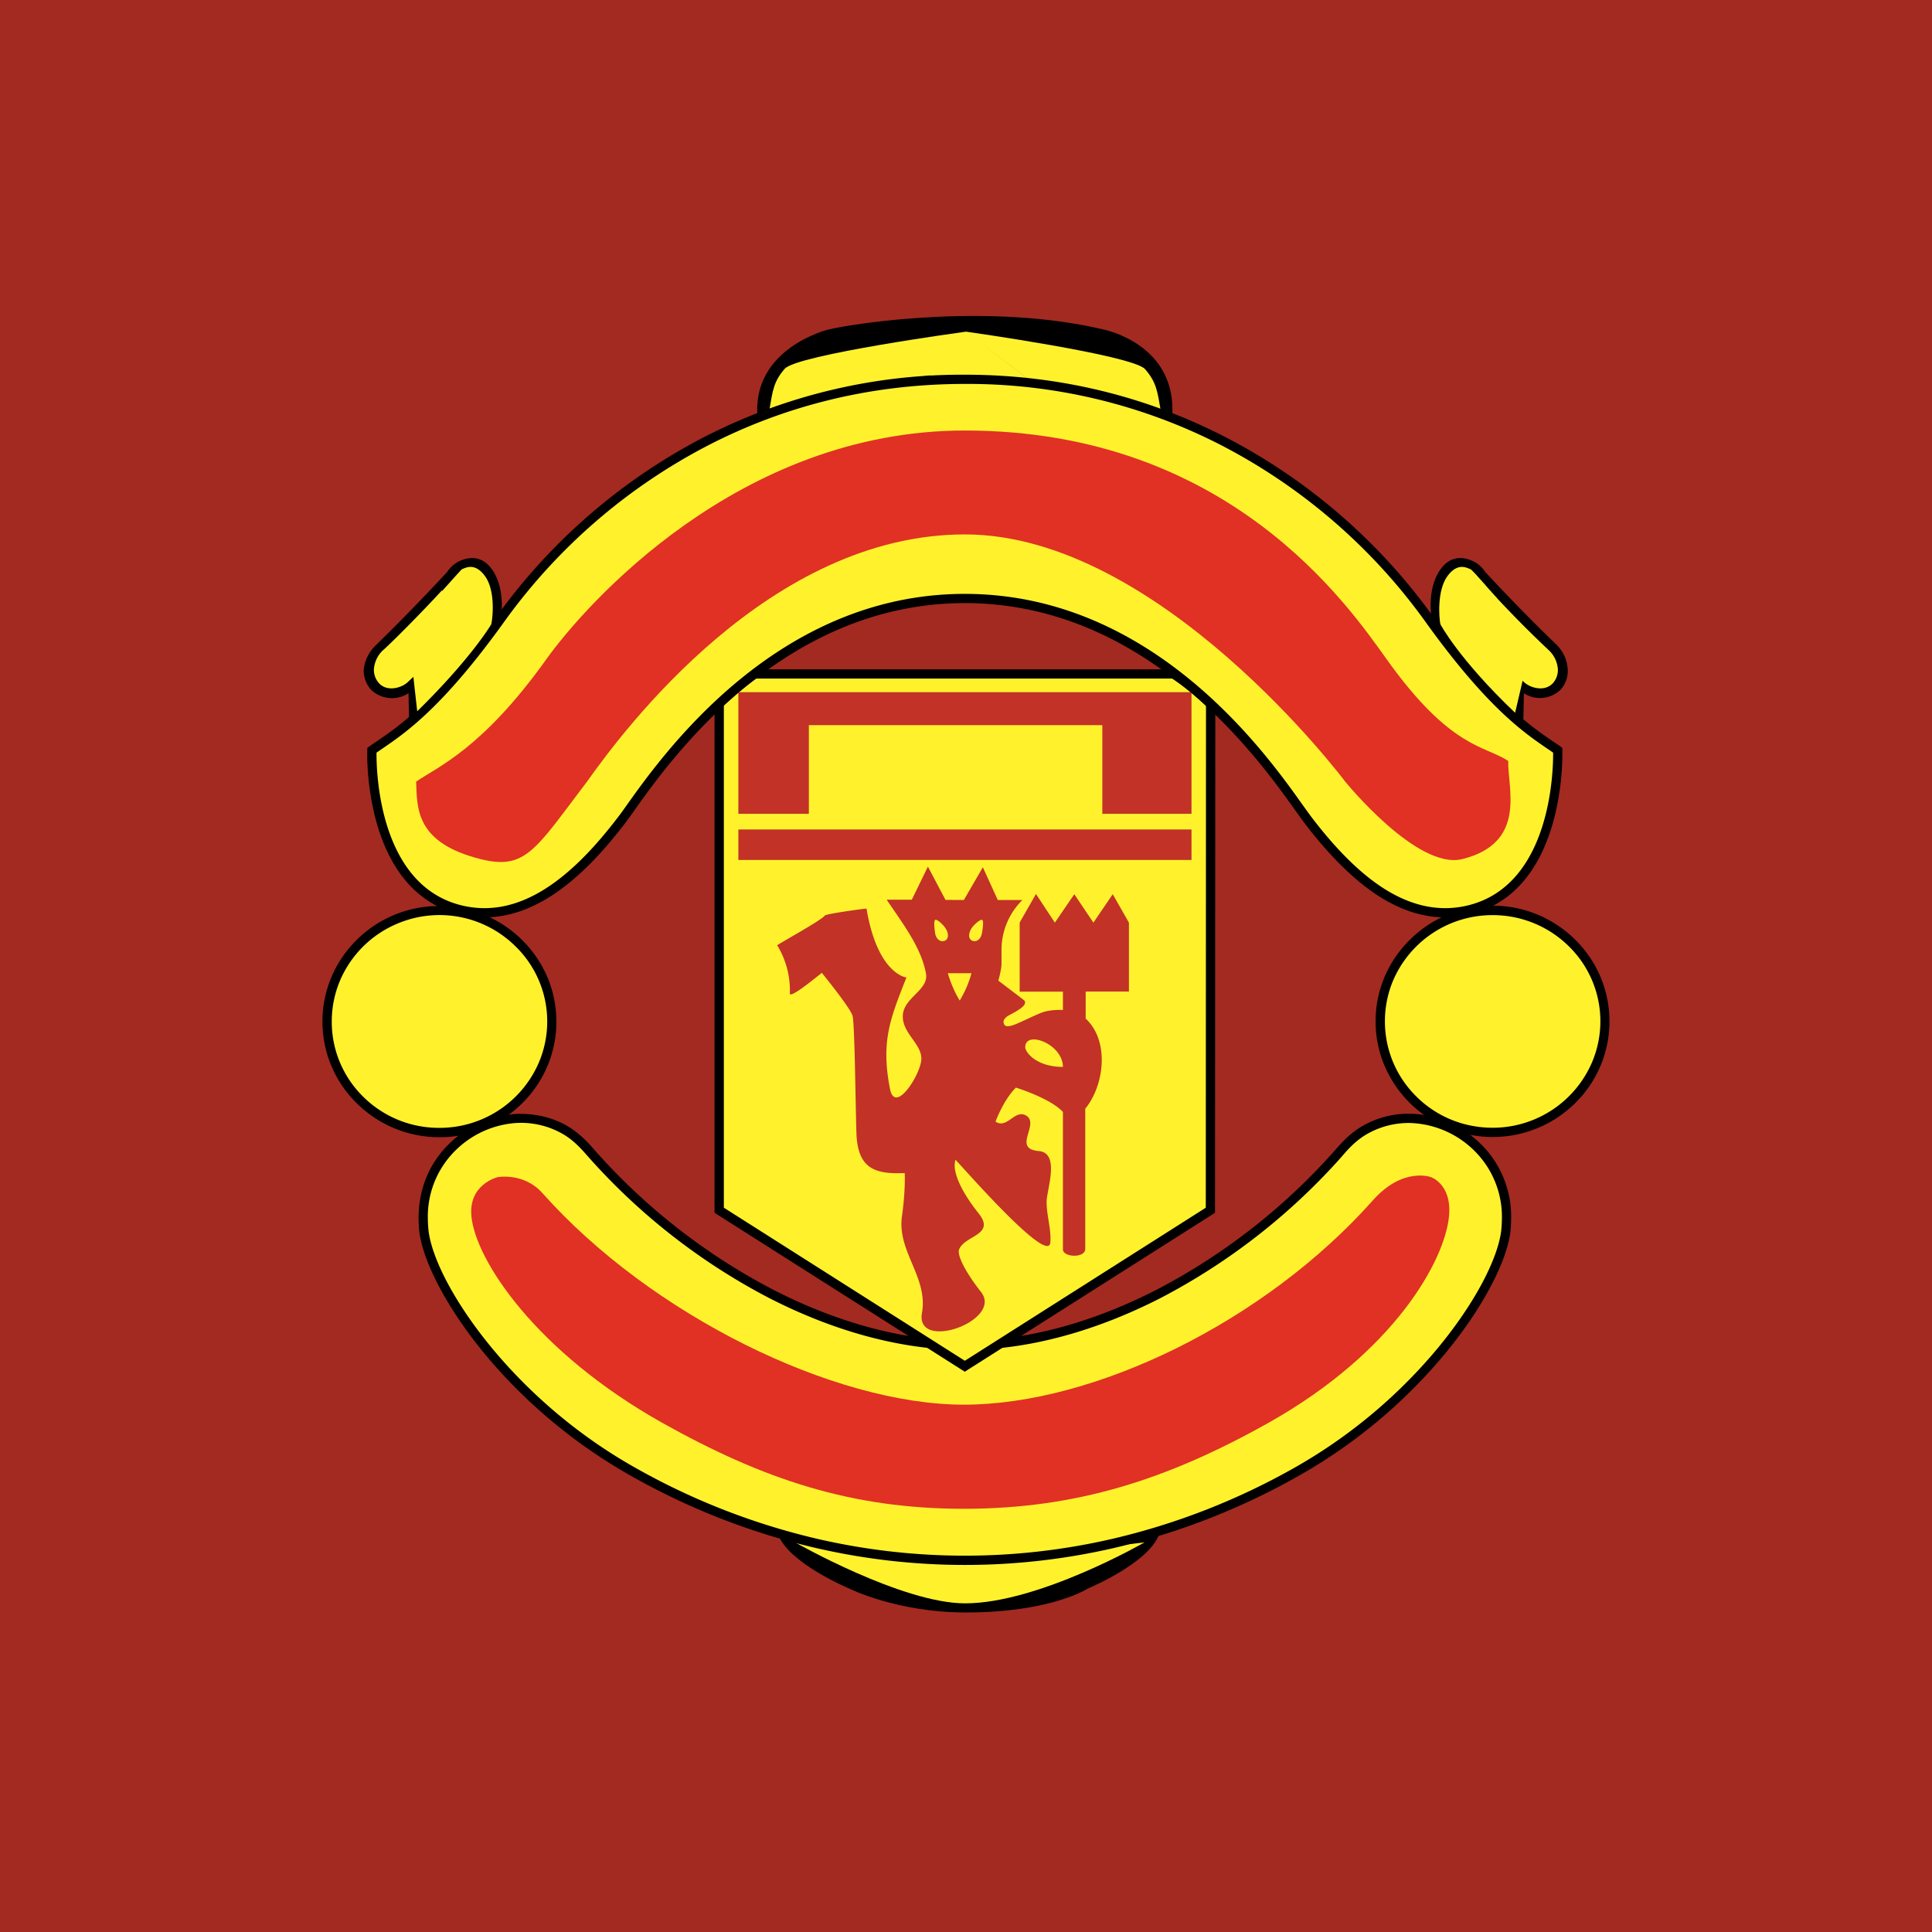
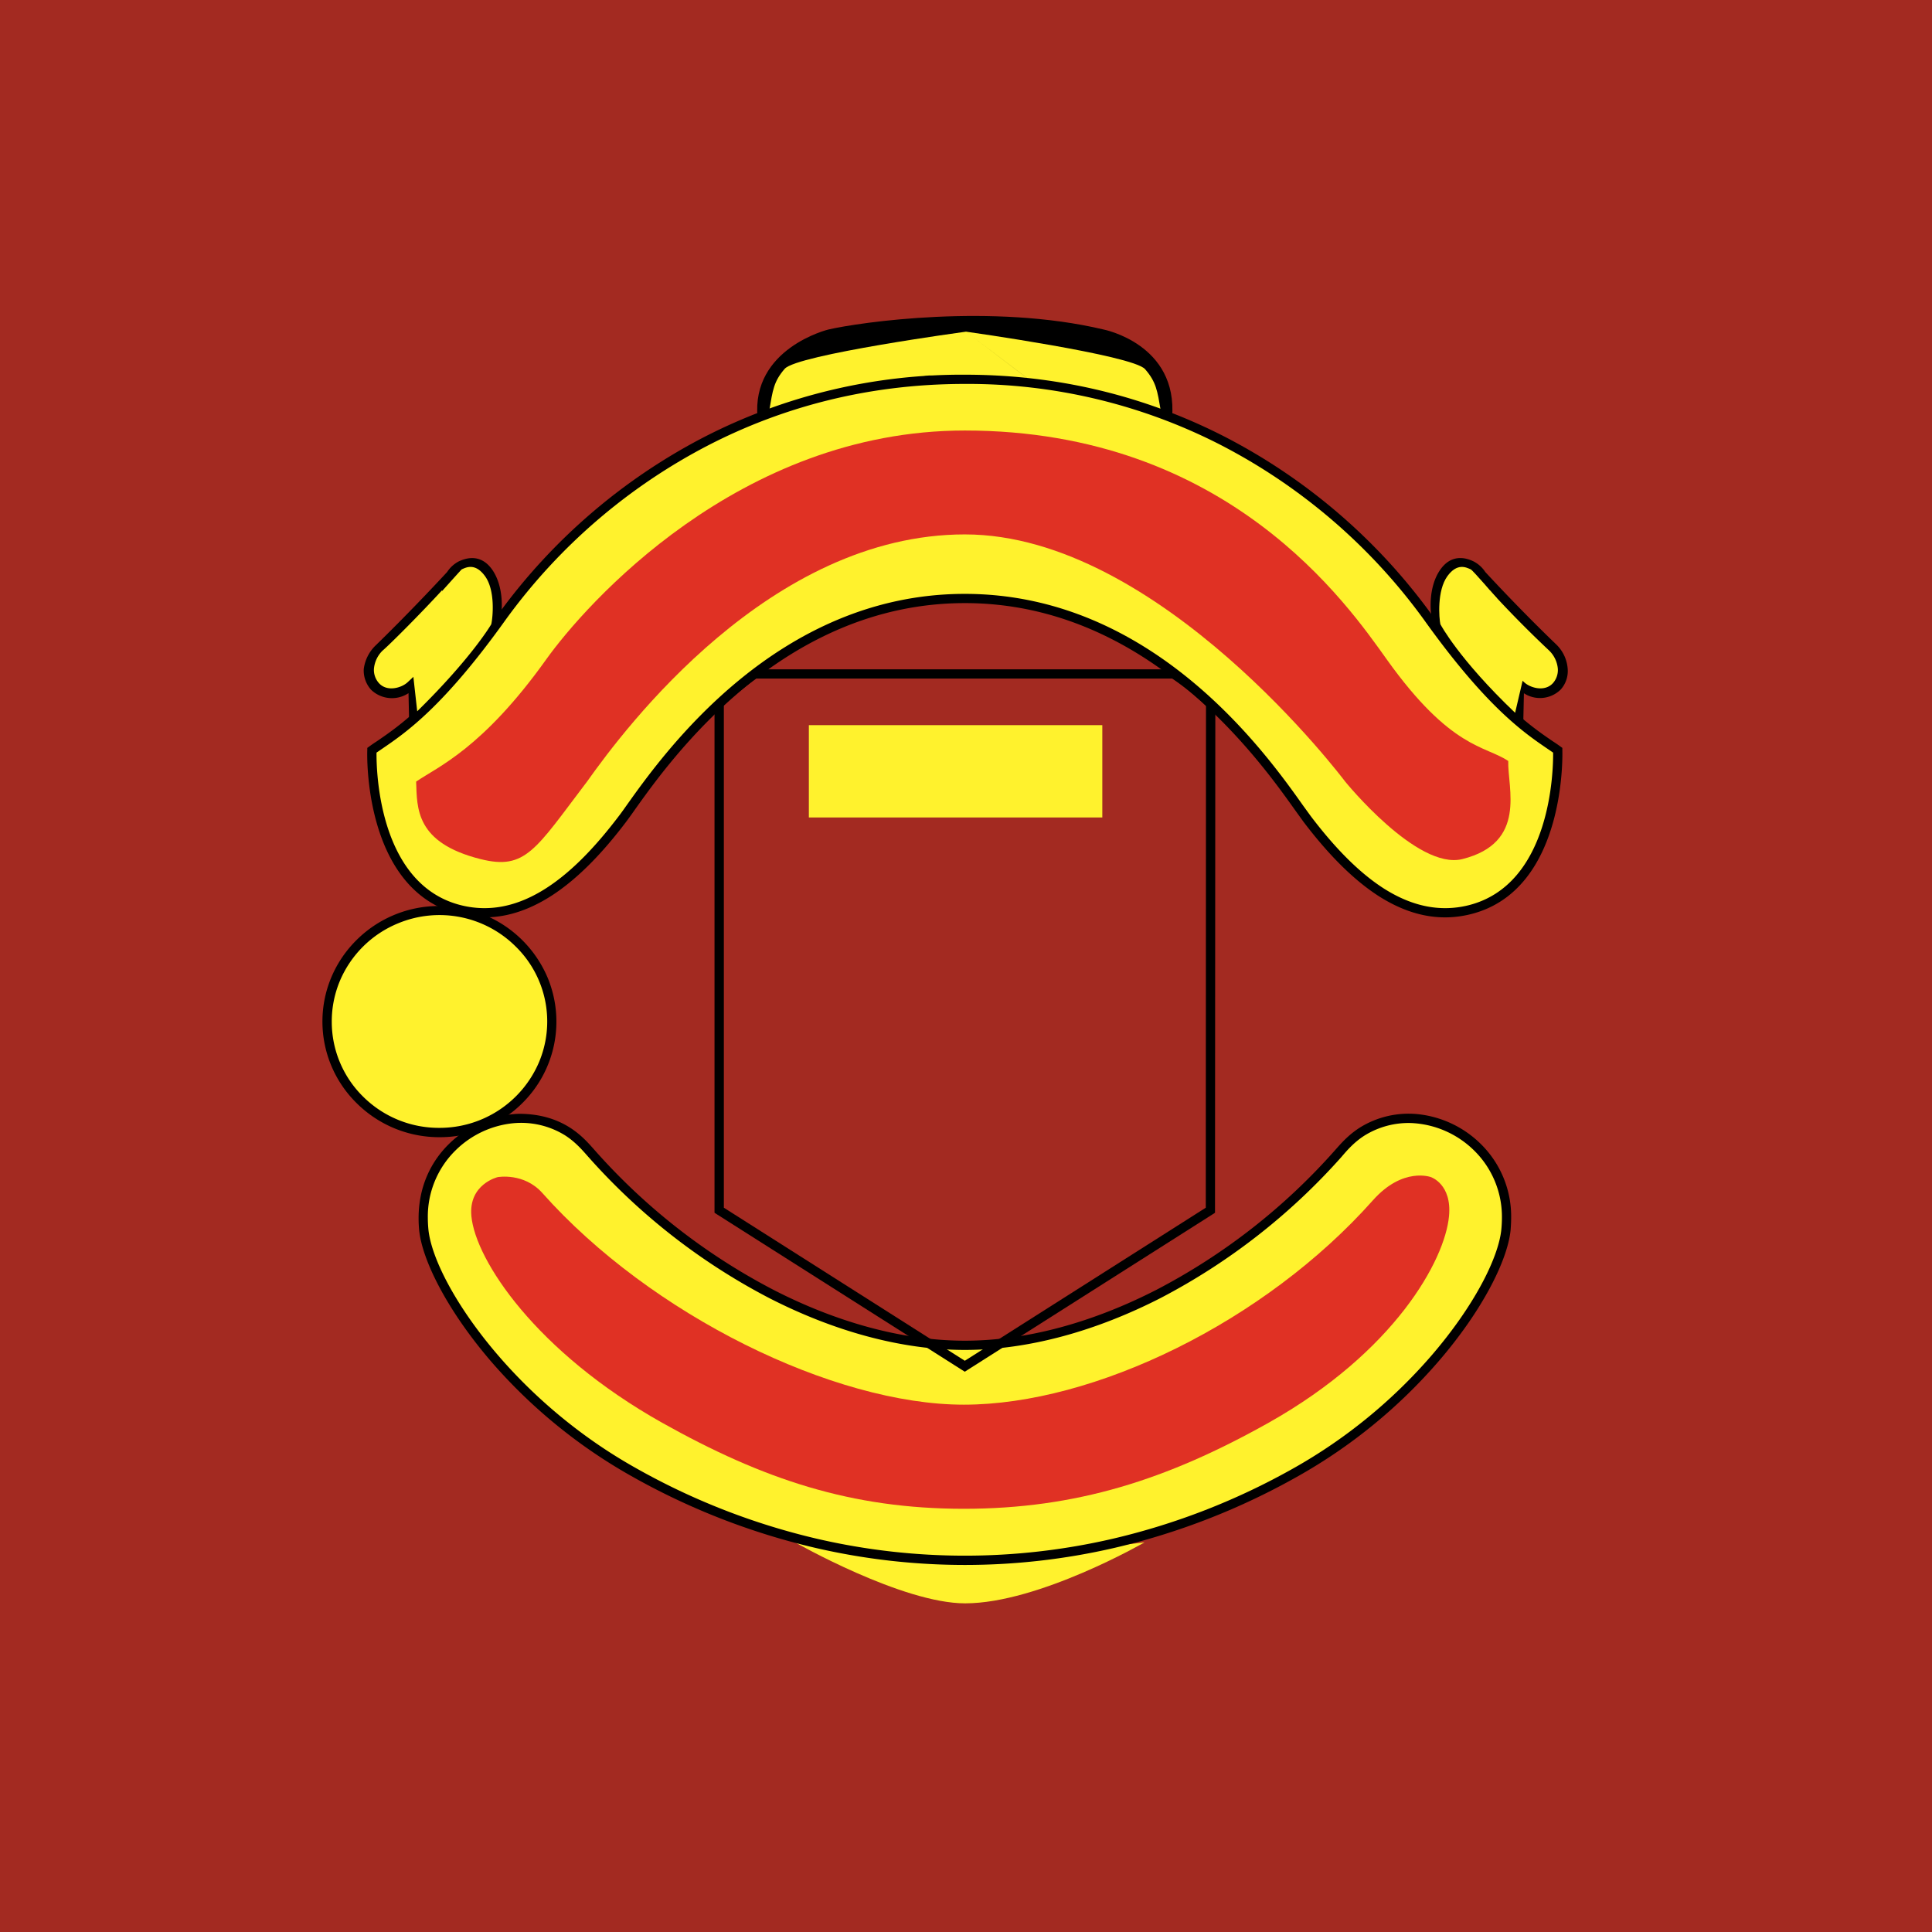
<svg xmlns="http://www.w3.org/2000/svg" width="18" height="18">
  <path fill="#A32A21" d="M0 0h18v18H0z" />
-   <path d="M10.71 14.29l.087.011c-.104.268-.664.5-.664.5s-.34.222-1.133.222l.47-.53s.615-.02 1.24-.203zm-3.372 0l-.087.011c.104.268.663.5.663.5s.441.222 1.086.222l.47-.53s-1.507-.02-2.132-.203z" fill="#000" />
  <path d="M10.663 14.37s-.983.567-1.67.568c-.587.001-1.585-.568-1.585-.568s1.418.175 1.585.175c.167 0 1.67-.175 1.67-.175z" fill="#FFF22D" />
  <path d="M8.99 12.534c1.204 0 2.539-.73 3.475-1.784.101-.114.273-.33.68-.33.408 0 .95.367.886 1.035-.047.487-.751 1.584-1.956 2.26a6.254 6.254 0 01-3.086.822c-.771 0-1.88-.145-3.085-.822-1.205-.676-1.91-1.773-1.956-2.26a.922.922 0 01.885-1.035c.408 0 .58.216.68.33.937 1.053 2.272 1.784 3.476 1.784z" fill="#FFF22D" />
  <path d="M8.99 12.491c.583 0 1.198-.174 1.784-.474a5.788 5.788 0 001.659-1.295c.052-.058.122-.143.234-.215a.86.86 0 01.549-.126.979.979 0 01.579.276.947.947 0 01.284.691c0 .035-.002.072-.005.111-.027.28-.262.752-.678 1.232a4.92 4.92 0 01-1.3 1.061 6.464 6.464 0 01-1.716.67 6.182 6.182 0 01-2.78 0 6.465 6.465 0 01-1.718-.67 4.923 4.923 0 01-1.3-1.06c-.415-.481-.65-.953-.677-1.233a1.165 1.165 0 01-.005-.11c0-.296.117-.529.284-.692a.978.978 0 01.65-.28c.213 0 .365.058.478.13.112.072.182.157.234.215a5.79 5.79 0 001.66 1.295c.584.3 1.2.474 1.783.474zm0 .086c-.599 0-1.228-.178-1.825-.484a5.883 5.883 0 01-1.684-1.315c-.049-.055-.115-.135-.216-.2a.777.777 0 00-.494-.112.89.89 0 00-.526.251.864.864 0 00-.259.631c0 .035.002.069.005.103.025.265.253.718.657 1.185.32.37.75.747 1.277 1.042a6.38 6.38 0 001.694.66 6.1 6.1 0 002.74 0 6.378 6.378 0 001.695-.66 4.835 4.835 0 001.277-1.042c.404-.467.632-.92.657-1.185.003-.034.005-.068.005-.103a.865.865 0 00-.26-.63.889.889 0 00-.588-.255.777.777 0 00-.431.116c-.101.064-.168.144-.216.2a5.913 5.913 0 01-1.684 1.314c-.598.306-1.227.484-1.825.484z" fill="#000" />
  <path d="M5.053 11.115c-.172-.193-.416-.148-.416-.148s-.274.065-.245.365c.039.41.602 1.263 1.776 1.923.946.53 1.765.802 2.812.802 1.046 0 1.894-.271 2.84-.802 1.174-.66 1.641-1.513 1.68-1.923.029-.3-.168-.365-.168-.365s-.261-.099-.541.216c-1.009 1.135-2.599 1.904-3.811 1.904-1.213 0-2.918-.837-3.927-1.972z" fill="#E03124" />
-   <path d="M12.86 9.516a1.04 1.04 0 011.046-1.034 1.04 1.04 0 011.047 1.034 1.04 1.04 0 01-1.047 1.034 1.04 1.04 0 01-1.046-1.034z" fill="#FFF22D" />
-   <path d="M12.816 9.516c0-.297.122-.566.32-.761a1.093 1.093 0 011.54 0 1.067 1.067 0 010 1.522 1.09 1.09 0 01-.77.316 1.093 1.093 0 01-1.007-.665 1.061 1.061 0 01-.083-.412zm.087 0a.98.98 0 00.294.701c.181.18.432.29.71.29a1.007 1.007 0 00.926-.611.977.977 0 00-.217-1.08 1.007 1.007 0 00-.71-.29 1.006 1.006 0 00-.927.61.976.976 0 00-.076.38z" fill="#000" />
  <path d="M3.047 9.518a1.04 1.04 0 011.047-1.034A1.04 1.04 0 015.14 9.518a1.04 1.04 0 01-1.046 1.034 1.04 1.04 0 01-1.047-1.034z" fill="#FFF22D" />
  <path d="M3.004 9.518c0-.297.122-.567.32-.762a1.088 1.088 0 01.77-.315 1.094 1.094 0 011.007.665 1.067 1.067 0 01-.237 1.174 1.087 1.087 0 01-.77.315 1.09 1.09 0 01-.77-.316 1.067 1.067 0 01-.32-.761zm.087 0a.978.978 0 00.293.7 1 1 0 00.71.29 1.006 1.006 0 00.927-.61.977.977 0 00-.218-1.081 1.006 1.006 0 00-1.093-.215 1.001 1.001 0 00-.543.536.978.978 0 00-.076.38z" fill="#000" />
  <path d="M14.192 6.735l.006-.276a.275.275 0 00.343-.035.257.257 0 00.065-.19.35.35 0 00-.104-.227c-.353-.339-.664-.678-.664-.678a.287.287 0 00-.112-.1c-.044-.02-.197-.088-.313.087-.105.158-.09.382-.07.463l.33.444c.113.141.43.442.519.512zM7.145 3.856c.415-.137.795-.25 1.306-.296l-1.306.296z" fill="#000" />
  <path d="M7.145 3.857c.415-.137 1.306-.296 1.306-.296l1.831-.491c-1.039-.247-2.274-.067-2.564 0 0 0-.72.174-.66.822l.087-.035zm3.688 0c-.415-.137-2.382-.296-2.382-.296l1.831-.491s.694.135.638.822l-.087-.035z" fill="#000" />
-   <path d="M6.7 6.549v4.727l2.289 1.453 2.288-1.453.003-4.72c-.073-.064-.225-.204-.345-.277H7.032c-.1.07-.298.234-.332.27z" fill="#FFF22D" />
  <path d="M6.744 6.549v4.703l2.245 1.426 2.245-1.426.002-4.696h.087l-.003 4.72v.023l-.02.013-2.288 1.453-.023.015-.024-.015-2.288-1.453-.02-.013v-4.75h.087z" fill="#000" />
  <path d="M11.25 6.588l-.026-.024a2.476 2.476 0 00-.312-.248l.045-.073c.111.067.245.186.325.257l.027.024-.058.064z" fill="#000" />
  <path d="M10.935 6.322H7.032v-.086h3.903v.086z" fill="#000" />
  <path d="M7.057 6.314a3.21 3.21 0 00-.325.264L6.67 6.52a3.33 3.33 0 01.339-.276l.05.07z" fill="#000" />
-   <path d="M9.15 8.57c-.016-.006-.073.04-.099.08-.026.04-.033.093.003.112.037.02.084-.006.095-.07.006-.037.019-.114.001-.121zm-.438.123c.01.064.057.088.094.07.037-.02.03-.073.004-.113-.026-.041-.08-.086-.096-.08-.017.008-.007.086-.002.123zm.23.628a.992.992 0 00.109-.254h-.22s.035.133.11.254zm.038-.936l.177-.305.139.305h.23a.652.652 0 00-.195.451v.141c0 .06-.03.159-.03.159l.23.175c.012.01.026.017.016.043-.015.044-.15.104-.164.116-.03.025-.039.042-.03.068.009.026.034.03.086.013.052-.017.16-.073.252-.111.09-.039.212-.03.212-.03v-.171H9.5v-.644l.152-.266.176.267.181-.265.178.265.18-.265.151.265v.642h-.403v.252c.224.208.175.62-.004.84v1.305c0 .09-.208.08-.208.005v-1.28c-.117-.128-.438-.227-.438-.227-.117.116-.19.317-.19.317.109.072.18-.12.286-.056.13.08-.135.308.116.33.204.016.074.362.074.474 0 .125.044.255.035.377-.016.216-.795-.677-.884-.77-.048.154.151.42.216.5.16.202-.126.202-.182.335-.021.051.053.205.204.397.21.268-.617.563-.55.193.058-.329-.232-.57-.187-.895.035-.248.026-.406.026-.406-.289.014-.44-.049-.45-.377-.009-.3-.016-1.014-.036-1.088-.02-.074-.286-.4-.286-.4-.034.025-.303.25-.298.191a.81.81 0 00-.118-.448c-.003-.005.42-.237.442-.276.01-.018.39-.068.39-.066.103.614.372.642.372.642-.153.388-.239.598-.153 1.039.048.243.292-.144.292-.283 0-.139-.173-.234-.173-.393 0-.176.245-.243.216-.4-.046-.251-.228-.48-.366-.688h.234l.15-.308.164.31.17.001zm.923 1.556c0-.216-.351-.345-.351-.185 0 .048.104.184.35.184zM6.879 7.728h4.222v.284H6.879v-.284zm0-.146V6.449h4.222v1.133H6.879z" fill="#C23227" />
  <path d="M10.27 7.615v-.859H7.536v.86h2.734zM8.655 3.498s-1.078.18-1.486.316c.03-.173.038-.259.142-.378C7.426 3.304 9 3.09 9 3.09l-.345.408zm2.158.32c-.407-.136-1.23-.285-1.23-.285L9 3.09s1.552.218 1.668.349c.105.12.115.205.145.378zm-2.158-.32l.927.035L9 3.09l-.345.408z" fill="#FFF22D" />
  <path d="M4.33 6.223l.331-.444c.02-.081.035-.305-.07-.464-.117-.174-.27-.105-.314-.086a.288.288 0 00-.111.1s-.318.346-.669.687a.37.37 0 00-.108.218.267.267 0 00.069.193.28.28 0 00.348.031l.006.277c.088-.07.406-.37.518-.512z" fill="#000" />
  <path d="M8.989 5.576c1.884 0 2.956 1.748 3.19 2.055.416.548.924.992 1.513.844.867-.216.82-1.485.82-1.485-.207-.148-.564-.335-1.213-1.244-.635-.89-2.074-2.212-4.31-2.212-2.236 0-3.675 1.321-4.31 2.212-.65.909-1.006 1.096-1.214 1.244 0 0-.046 1.269.82 1.485.59.148 1.098-.296 1.514-.844.233-.307 1.306-2.055 3.19-2.055z" fill="#FFF22D" />
  <path d="M8.989 5.533c1.752 0 2.807 1.486 3.15 1.97l.074.102c.205.27.433.515.68.673.244.155.507.226.789.156.77-.193.79-1.26.788-1.422a3.972 3.972 0 00-.054-.037c-.218-.149-.568-.387-1.152-1.205a5.396 5.396 0 00-1.894-1.626 5.161 5.161 0 00-2.381-.567c-.934 0-1.728.232-2.381.567A5.396 5.396 0 004.714 5.77c-.584.818-.934 1.056-1.152 1.205l-.054.037c-.002.163.018 1.23.788 1.422.282.07.545-.001.788-.156.248-.158.475-.403.68-.673.018-.023.043-.058.074-.102.344-.483 1.4-1.97 3.151-1.97zm0 .086c-1.707 0-2.743 1.459-3.08 1.933-.024.035-.05.07-.075.104-.21.278-.446.53-.703.694-.263.167-.548.244-.856.167-.901-.226-.854-1.525-.853-1.528v-.021l.018-.013c.023-.017.047-.033.073-.05.213-.146.555-.379 1.13-1.184a5.486 5.486 0 011.925-1.653 5.248 5.248 0 012.421-.577c.95 0 1.756.237 2.42.577a5.486 5.486 0 011.926 1.653c.575.805.917 1.038 1.13 1.184.026.017.05.033.073.05l.018.013v.02c0 .004.048 1.303-.853 1.529-.308.077-.593 0-.856-.167-.257-.165-.492-.416-.703-.694l-.075-.104c-.337-.474-1.373-1.933-3.08-1.933z" fill="#000" />
  <path d="M8.99 4.979c1.816 0 3.542 2.302 3.542 2.302s.671.828 1.092.723c.608-.152.42-.664.428-.914-.214-.145-.533-.107-1.133-.948-.359-.502-1.475-2.131-3.93-2.131-2.11 0-3.54 1.629-3.899 2.131-.596.835-1.012 1.002-1.213 1.14.009.25-.006.57.6.722.421.106.512-.09.993-.723.355-.5 1.704-2.302 3.52-2.302z" fill="#E03124" />
  <path d="M13.42 5.818c-.013-.06-.033-.315.065-.45.091-.125.174-.083.218-.063.02.009.242.268.242.268s-.113.292.271.64l-.1.428c-.525-.5-.695-.823-.695-.823z" fill="#FFF22D" />
  <path d="M13.685 5.746c.052.088.184.305.515.61.055.052.191.094.269.008a.185.185 0 00.045-.134.27.27 0 00-.08-.168 10.45 10.45 0 01-.554-.562c-.005.04-.04.108-.04.108-.028.038-.062.093-.155.138zm-9.798.88l-.06-.537c.384-.349.288-.578.288-.578s.152-.17.186-.206c.044-.02.127-.062.218.063.098.135.072.388.058.448 0 0-.179.309-.69.811z" fill="#FFF22D" />
  <path d="M4.313 5.746c-.052.088-.184.305-.515.61-.055.052-.191.094-.268.008a.184.184 0 01-.046-.134.27.27 0 01.08-.168c.066-.056.35-.34.554-.562a.42.42 0 00.04.108c.028.038.062.093.155.138z" fill="#FFF22D" />
</svg>